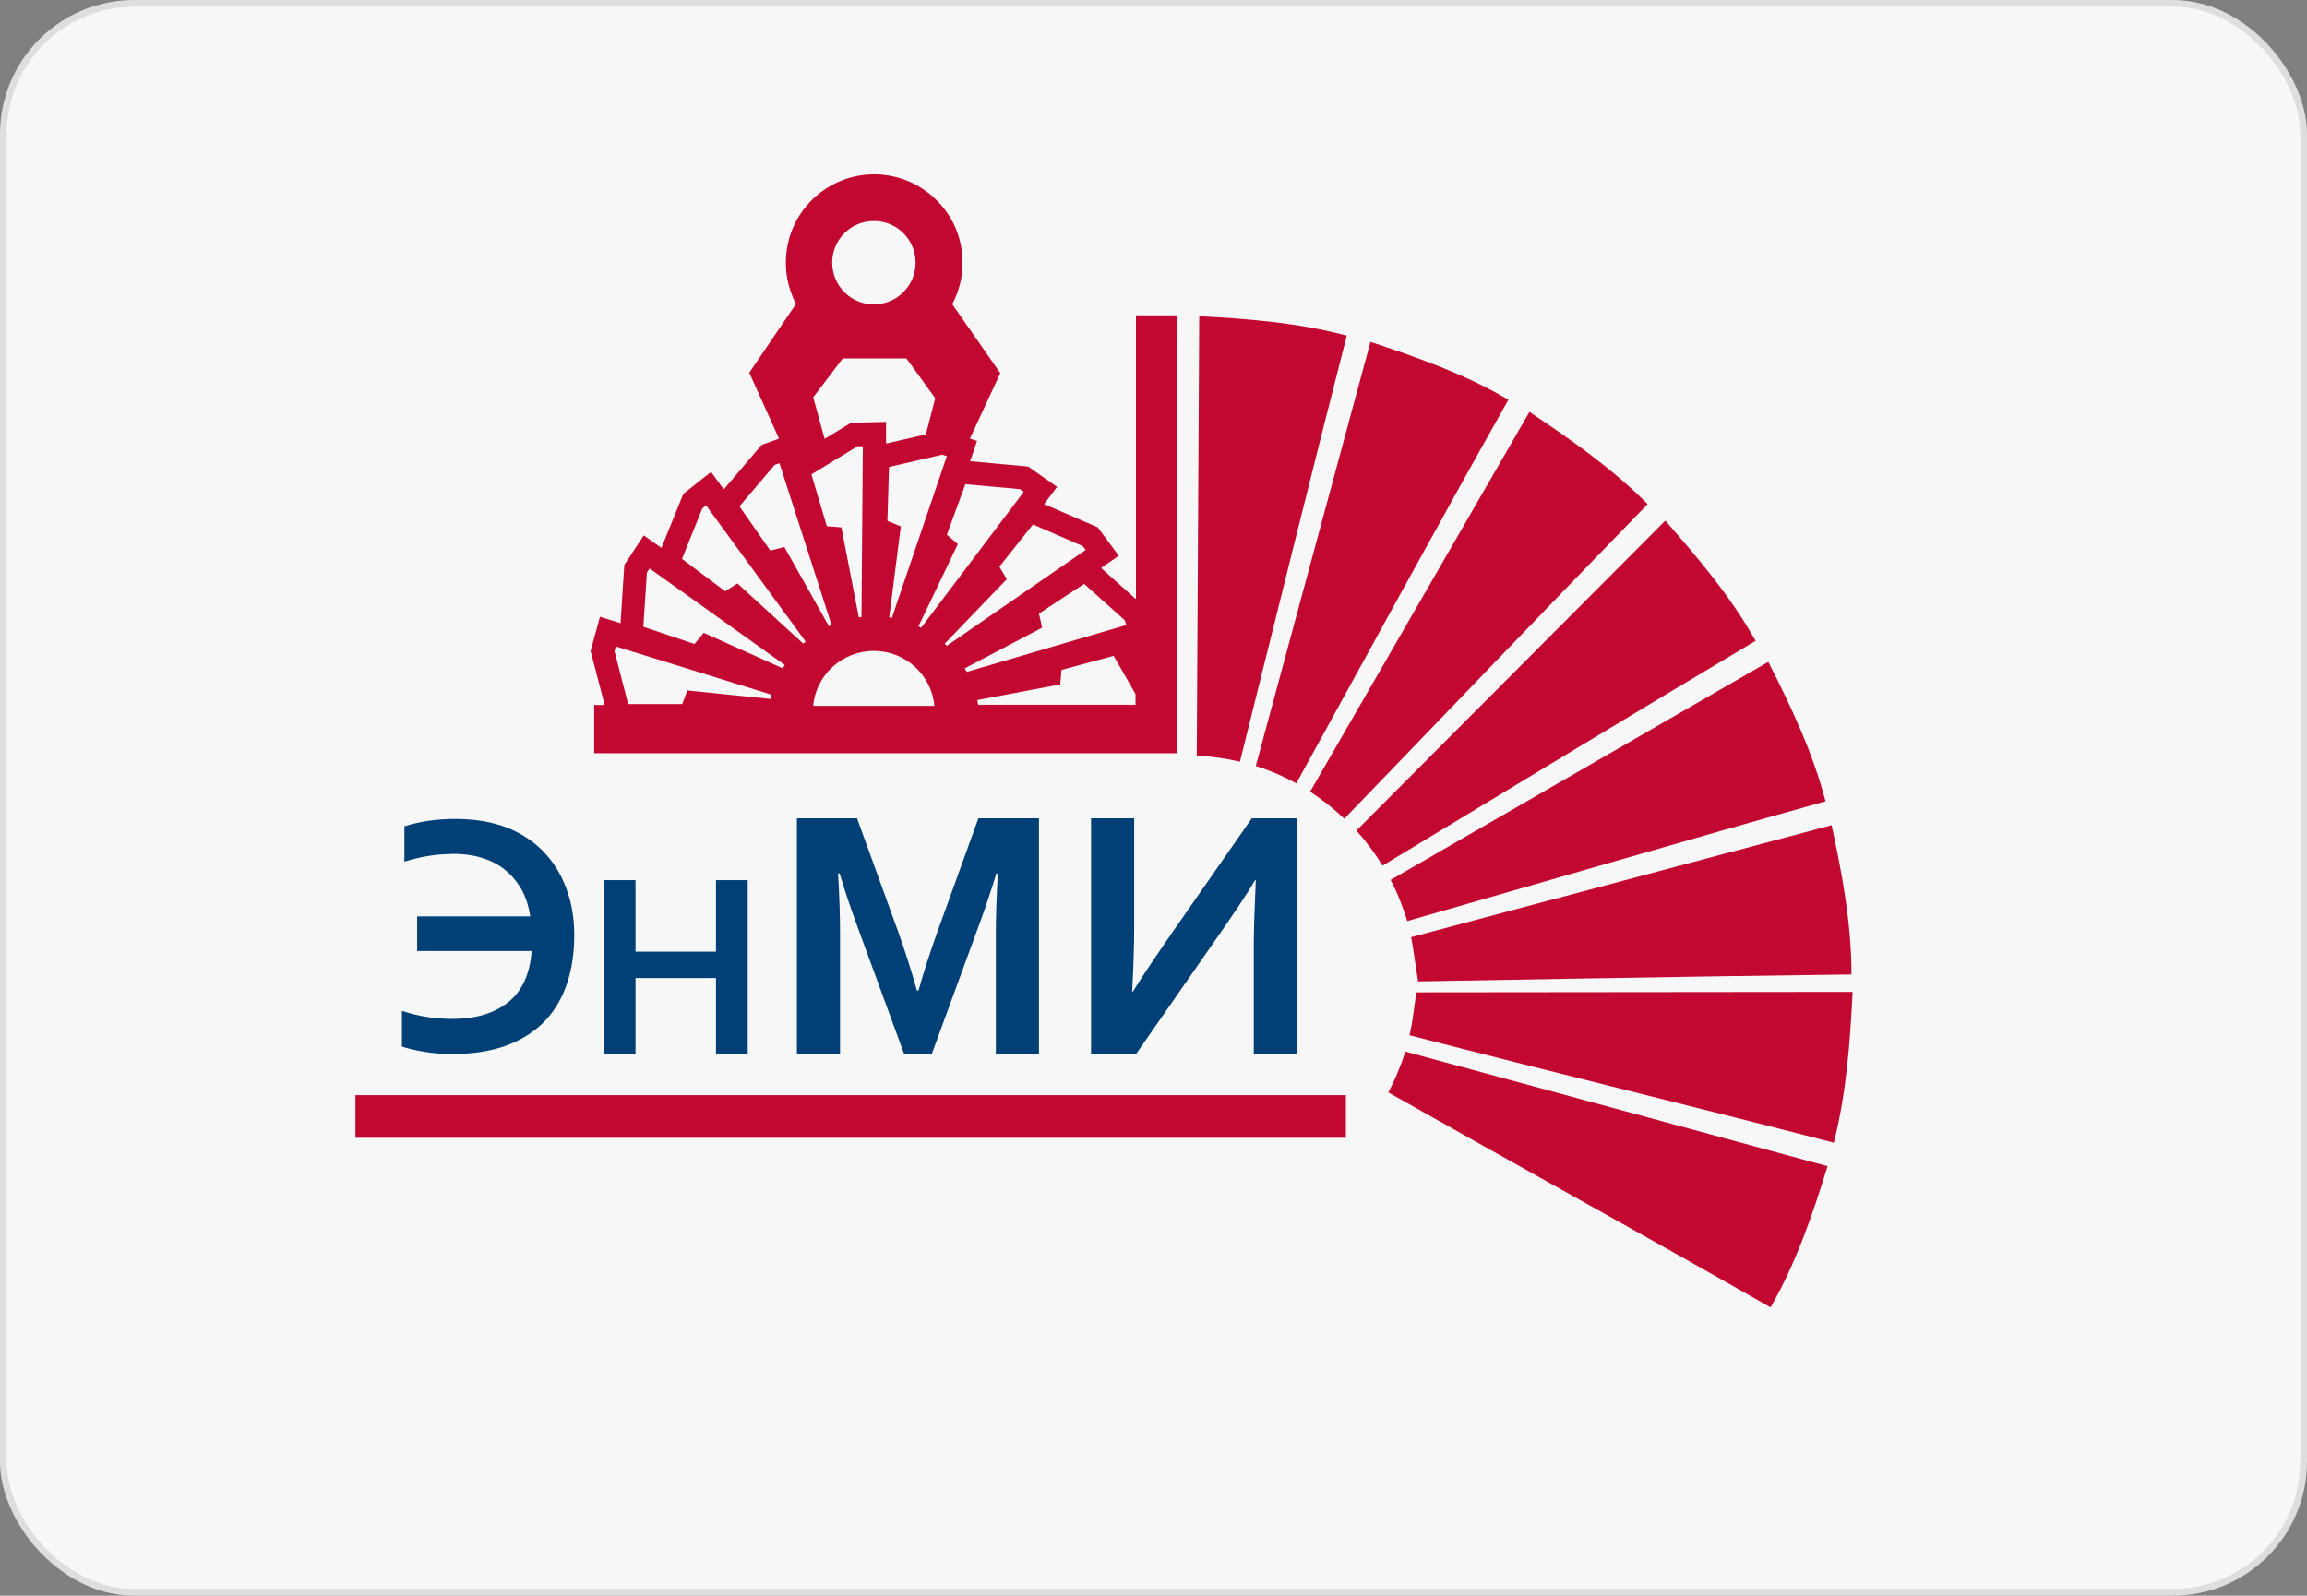
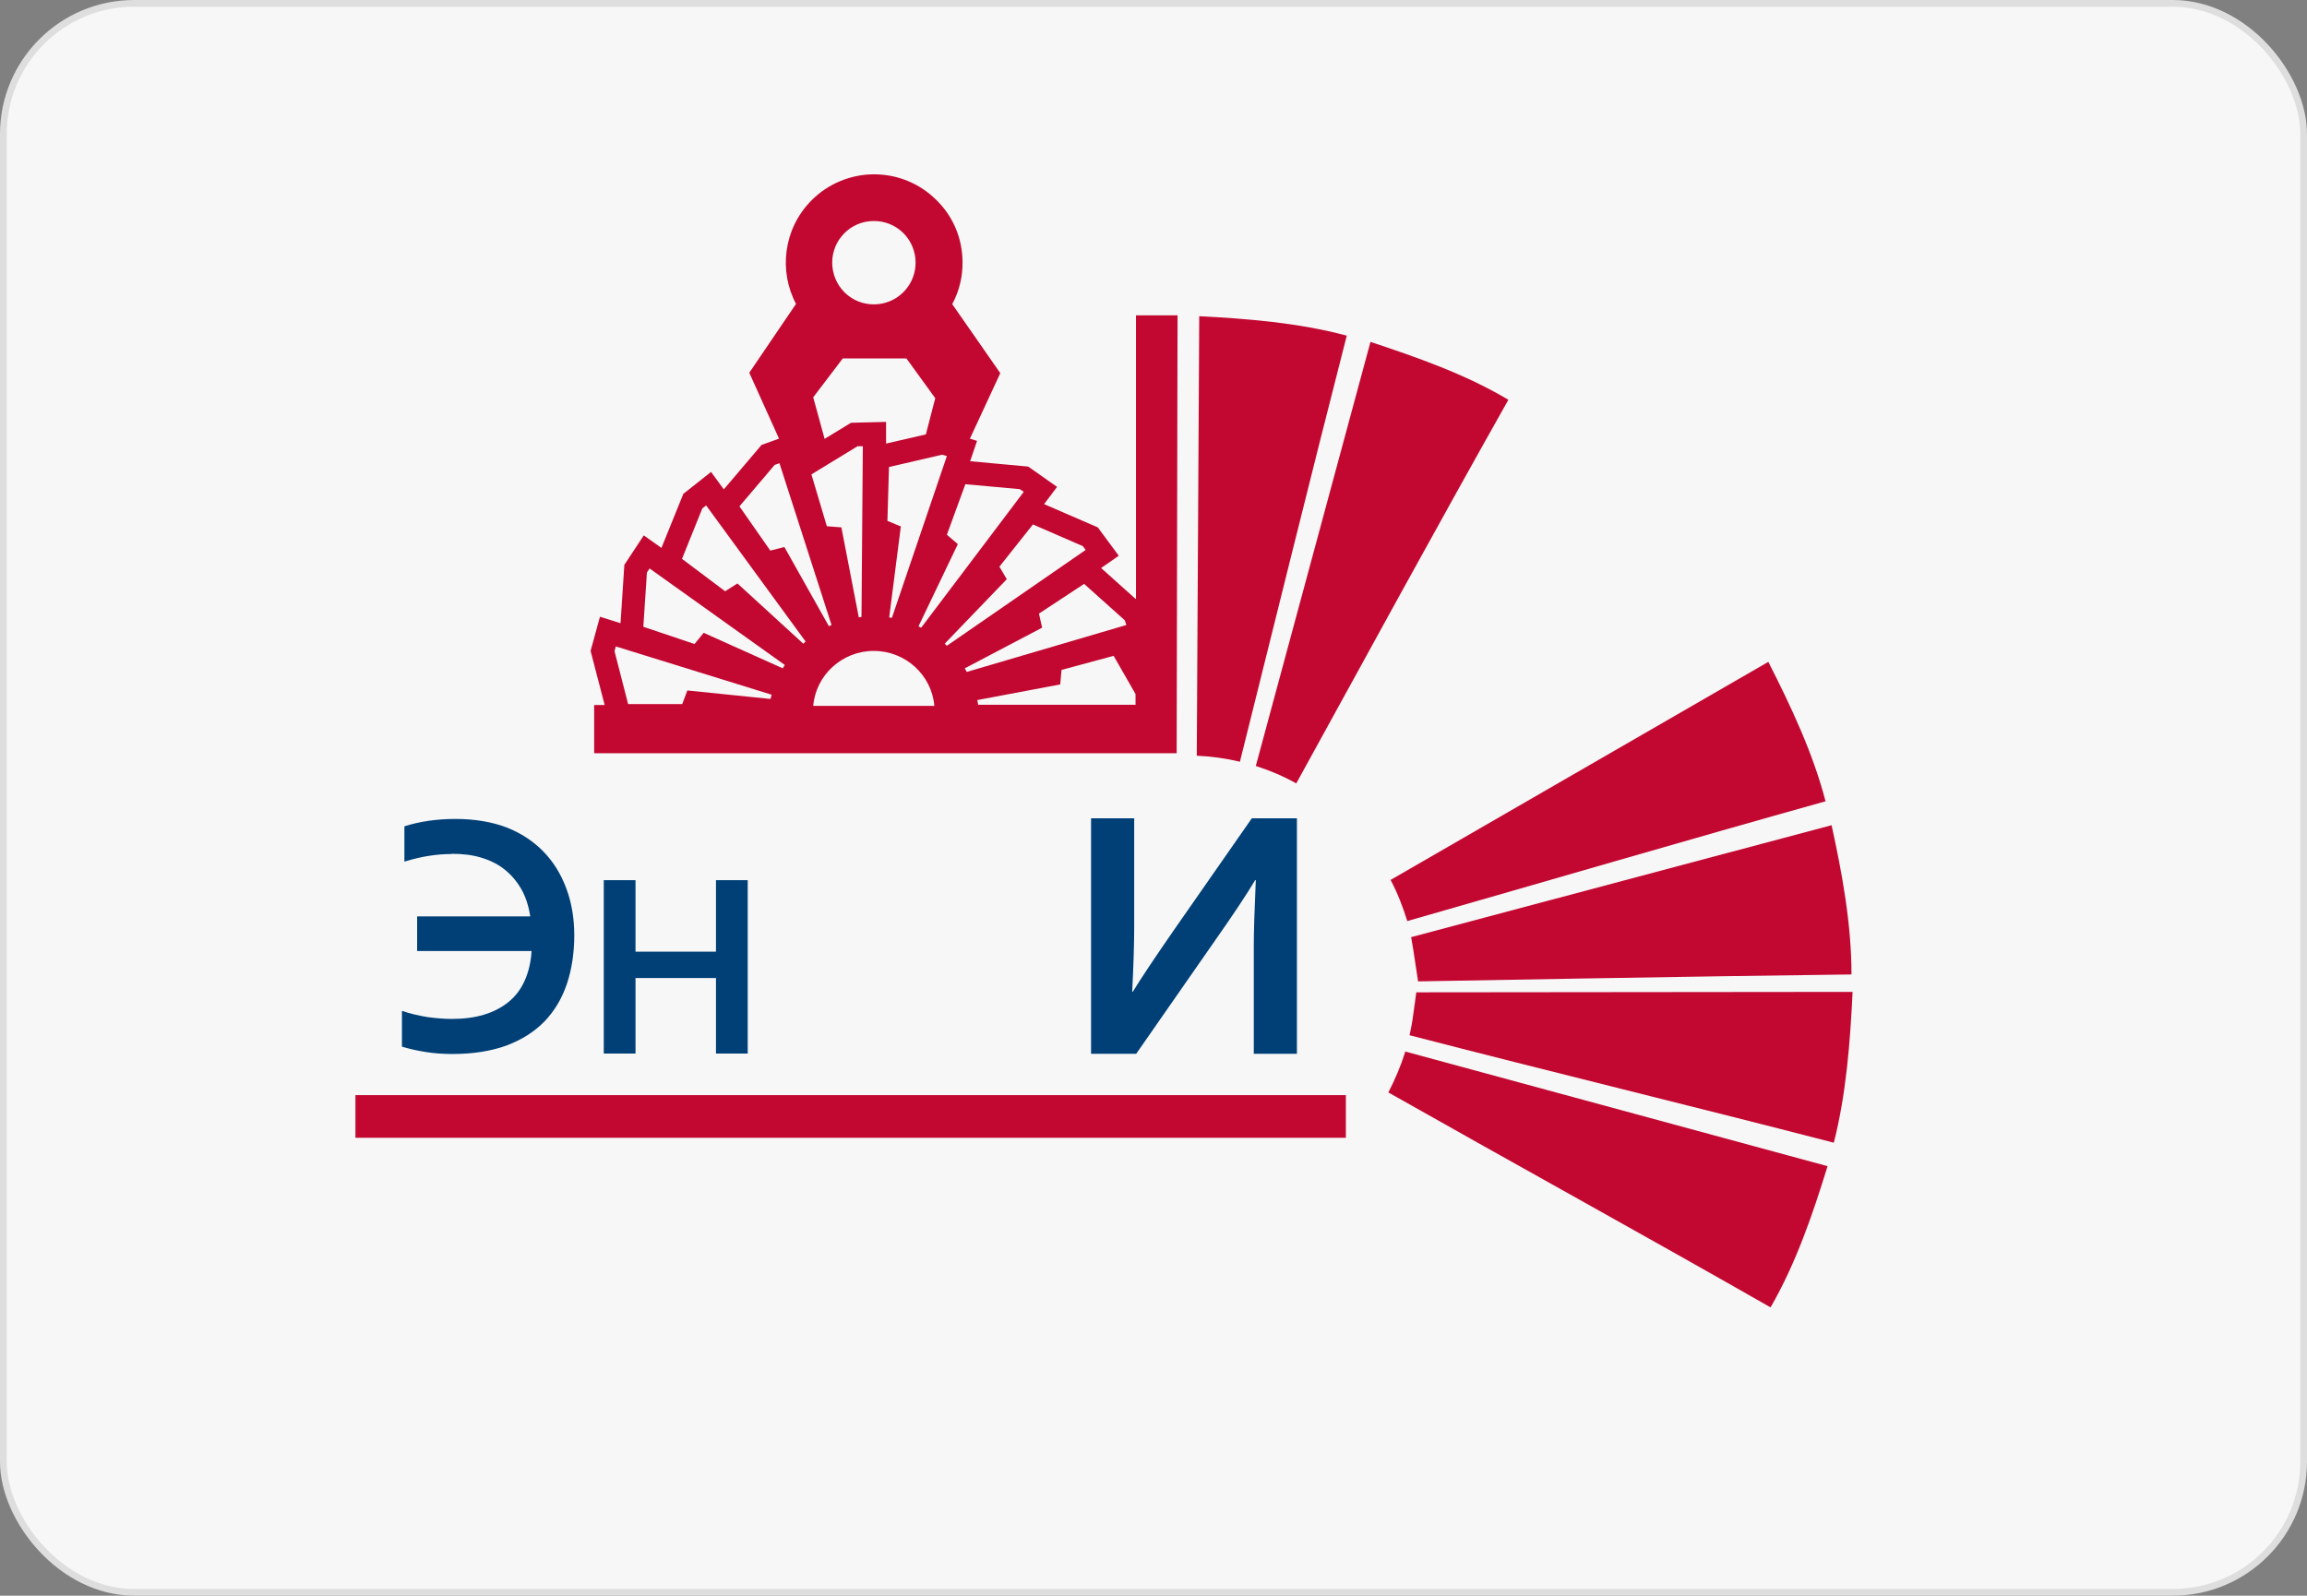
<svg xmlns="http://www.w3.org/2000/svg" width="344" height="238" viewBox="0 0 344 238" fill="none">
  <rect x="0" y="0" width="344" height="238" fill="#808080" stroke="none" />
  <rect x="0.5" y="0.5" width="343" height="237" rx="19.5" fill="#F7F7F7" stroke="#DEDEDE" />
  <path d="M169.321 89.321L164.188 84.722L166.821 82.889L163.688 78.656L155.689 75.19L157.622 72.624L153.323 69.591L144.657 68.792L145.69 65.759L144.623 65.426L149.156 55.661L141.99 45.363C143.024 43.43 143.557 41.297 143.524 39.031C143.49 35.498 142.09 32.199 139.557 29.766C137.091 27.333 133.791 26 130.325 26C126.859 26 123.426 27.4 120.926 29.966C116.826 34.165 116.093 40.397 118.693 45.33L111.727 55.594L116.16 65.426L113.56 66.359L107.927 72.991L106.027 70.391L101.894 73.657L98.628 81.722L95.995 79.856L93.095 84.255L92.529 92.954L89.462 91.987L88.062 97.086L90.162 105.151H88.596V112.35H175.454L175.587 47.029H169.388V89.287L169.321 89.321ZM143.957 72.224L152.056 72.957L152.656 73.357L137.358 93.62C137.358 93.62 137.091 93.487 136.958 93.42L142.824 81.156L141.19 79.756L143.957 72.191V72.224ZM140.491 67.825L141.19 68.025L132.991 92.154C132.991 92.154 132.725 92.12 132.591 92.087L134.324 78.523L132.325 77.69L132.558 69.658L140.457 67.825H140.491ZM129.658 32.999C129.892 32.999 130.092 32.965 130.325 32.965C133.525 32.965 136.158 35.365 136.491 38.531C136.824 41.697 134.724 44.596 131.591 45.263C131.391 45.296 131.191 45.33 130.958 45.363C127.492 45.729 124.492 43.23 124.126 39.831C123.759 36.431 126.225 33.365 129.625 32.999H129.658ZM125.692 53.461H135.158L139.457 59.393L138.057 64.792L132.125 66.159V62.926L126.892 63.059L122.959 65.459L121.259 59.26L125.692 53.428V53.461ZM127.925 66.559H128.658L128.458 92.02C128.325 92.02 128.192 92.054 128.058 92.087L125.459 78.656L123.292 78.49L120.992 70.758L127.925 66.525V66.559ZM115.56 69.325L116.226 69.091L123.992 93.22C123.992 93.22 123.726 93.353 123.592 93.387L116.96 81.589L114.86 82.122L110.26 75.524L115.526 69.325H115.56ZM114.893 104.251L102.494 102.985L101.728 105.018H93.662L91.629 97.119L91.829 96.419L115.06 103.618C114.993 103.818 114.96 104.018 114.893 104.251ZM116.726 99.686L104.927 94.386L103.561 96.053L95.928 93.487L96.462 85.388L96.862 84.788L117.026 99.186C117.026 99.186 116.826 99.486 116.726 99.652V99.686ZM119.759 95.986L109.96 87.021L108.127 88.188L101.694 83.355L104.727 75.823L105.294 75.39L120.126 95.686C120.126 95.686 119.893 95.886 119.759 96.019V95.986ZM121.259 105.284C121.659 100.685 125.559 97.086 130.292 97.086C135.024 97.086 138.924 100.685 139.324 105.284H121.259ZM140.857 96.019L150.123 86.388L149.023 84.522L154.022 78.223L161.455 81.456L161.888 82.022L141.19 96.32C141.19 96.32 140.957 96.086 140.857 95.986V96.019ZM143.857 99.686L155.389 93.62L154.922 91.52L161.655 87.088L167.721 92.52L167.954 93.22L144.157 100.219C144.157 100.219 143.99 99.885 143.89 99.752L143.857 99.686ZM169.354 105.118H145.857C145.823 104.884 145.757 104.651 145.723 104.418L158.089 102.085L158.289 99.919L166.055 97.819L169.321 103.518V105.051L169.354 105.118Z" fill="#C20831" />
  <path d="M211.183 148.009C211.183 148.009 210.784 151.075 210.75 151.175C210.617 152.275 210.417 153.342 210.184 154.408C231.148 159.84 252.479 165.006 273.444 170.438C275.31 163.106 275.877 155.408 276.244 147.943L211.15 148.009H211.183Z" fill="#C20831" />
  <path d="M207.018 162.94C225.916 173.638 245.114 184.202 264.012 195C267.811 188.401 270.278 181.169 272.511 173.937L209.551 156.841C208.884 158.974 208.017 161.007 207.018 162.94Z" fill="#C20831" />
  <path d="M211.485 146.376C211.485 146.376 255.147 145.576 276.078 145.343C276.078 137.811 274.678 130.246 273.112 123.081L210.418 139.778C210.685 141.077 211.418 146.31 211.451 146.376H211.485Z" fill="#C20831" />
  <path d="M178.82 47.162L178.453 112.716C180.653 112.816 182.819 113.116 184.886 113.616C190.152 92.553 195.418 71.124 200.818 50.062C193.585 48.129 185.919 47.529 178.82 47.162Z" fill="#C20831" />
  <path d="M204.352 50.995L187.254 114.249C189.354 114.916 191.387 115.782 193.287 116.849C203.719 97.886 214.251 78.556 224.917 59.627C218.417 55.761 211.185 53.261 204.352 50.995Z" fill="#C20831" />
-   <path d="M228.082 61.393L195.352 118.082C197.185 119.282 198.885 120.615 200.451 122.114C215.45 106.584 230.581 90.721 245.68 75.19C240.347 69.825 234.114 65.492 228.048 61.426L228.082 61.393Z" fill="#C20831" />
-   <path d="M248.314 77.656L202.252 123.881C203.685 125.48 205.018 127.247 206.152 129.113C224.65 117.949 243.281 106.584 261.779 95.586C258.113 89.021 253.147 83.155 248.314 77.656Z" fill="#C20831" />
  <path d="M209.849 137.378C230.581 131.446 251.478 125.314 272.21 119.515C270.31 112.216 267.01 105.284 263.677 98.719L207.35 131.246C208.383 133.179 209.183 135.245 209.849 137.411V137.378Z" fill="#C20831" />
  <path d="M200.685 163.34H53V169.705H200.685V163.34Z" fill="#C20831" />
  <path d="M67.333 127.38C65.1 127.38 62.767 127.747 60.3 128.513V123.247C62.6 122.514 65.133 122.148 67.933 122.148C70.733 122.148 73.366 122.581 75.532 123.414C77.665 124.247 79.498 125.447 80.998 126.98C82.498 128.513 83.631 130.346 84.431 132.479C85.231 134.612 85.631 136.945 85.631 139.511C85.631 142.077 85.264 144.577 84.531 146.743C83.798 148.909 82.698 150.775 81.198 152.342C79.698 153.875 77.832 155.075 75.532 155.941C73.232 156.774 70.566 157.207 67.433 157.207C66.033 157.207 64.7 157.107 63.467 156.908C62.2 156.708 61.033 156.441 59.934 156.108V150.775C61.233 151.209 62.533 151.509 63.8 151.709C65.066 151.875 66.233 151.975 67.366 151.975C69.133 151.975 70.733 151.775 72.166 151.342C73.599 150.909 74.799 150.275 75.832 149.442C76.865 148.609 77.665 147.543 78.232 146.276C78.798 145.01 79.165 143.543 79.265 141.844H62.2V136.678H79.065C78.832 135.145 78.398 133.779 77.732 132.612C77.065 131.446 76.232 130.479 75.232 129.68C74.232 128.88 73.066 128.313 71.732 127.913C70.433 127.513 68.966 127.347 67.366 127.347L67.333 127.38Z" fill="#004077" />
  <path d="M94.762 141.944H106.761V131.279H111.494V157.141H106.761V145.876H94.762V157.141H90.029V131.279H94.762V141.944Z" fill="#004077" />
-   <path d="M136.96 147.743C137.726 144.976 138.693 142.01 139.826 138.844L145.892 122.048H154.924V157.174H148.492V139.378C148.492 136.778 148.592 133.745 148.792 130.279H148.558C148.258 131.279 147.925 132.412 147.492 133.645C147.092 134.878 146.659 136.112 146.225 137.311L138.959 157.141H134.793L127.527 137.311C127.094 136.112 126.661 134.878 126.261 133.645C125.861 132.412 125.494 131.279 125.194 130.279H124.961C125.161 133.512 125.261 136.545 125.261 139.344V157.174H118.828V122.048H127.794L133.86 138.778C134.86 141.577 135.826 144.543 136.726 147.743H136.893H136.96Z" fill="#004077" />
  <path d="M186.654 122.048H193.386V157.174H186.954V141.011C186.954 139.011 187.054 135.745 187.254 131.279H187.154C185.954 133.312 183.854 136.478 180.854 140.744L169.422 157.174H162.689V122.048H169.122V138.211C169.122 140.777 169.022 144.01 168.822 147.909H168.922C170.055 146.043 172.122 142.944 175.122 138.611L186.687 122.014L186.654 122.048Z" fill="#004077" />
</svg>